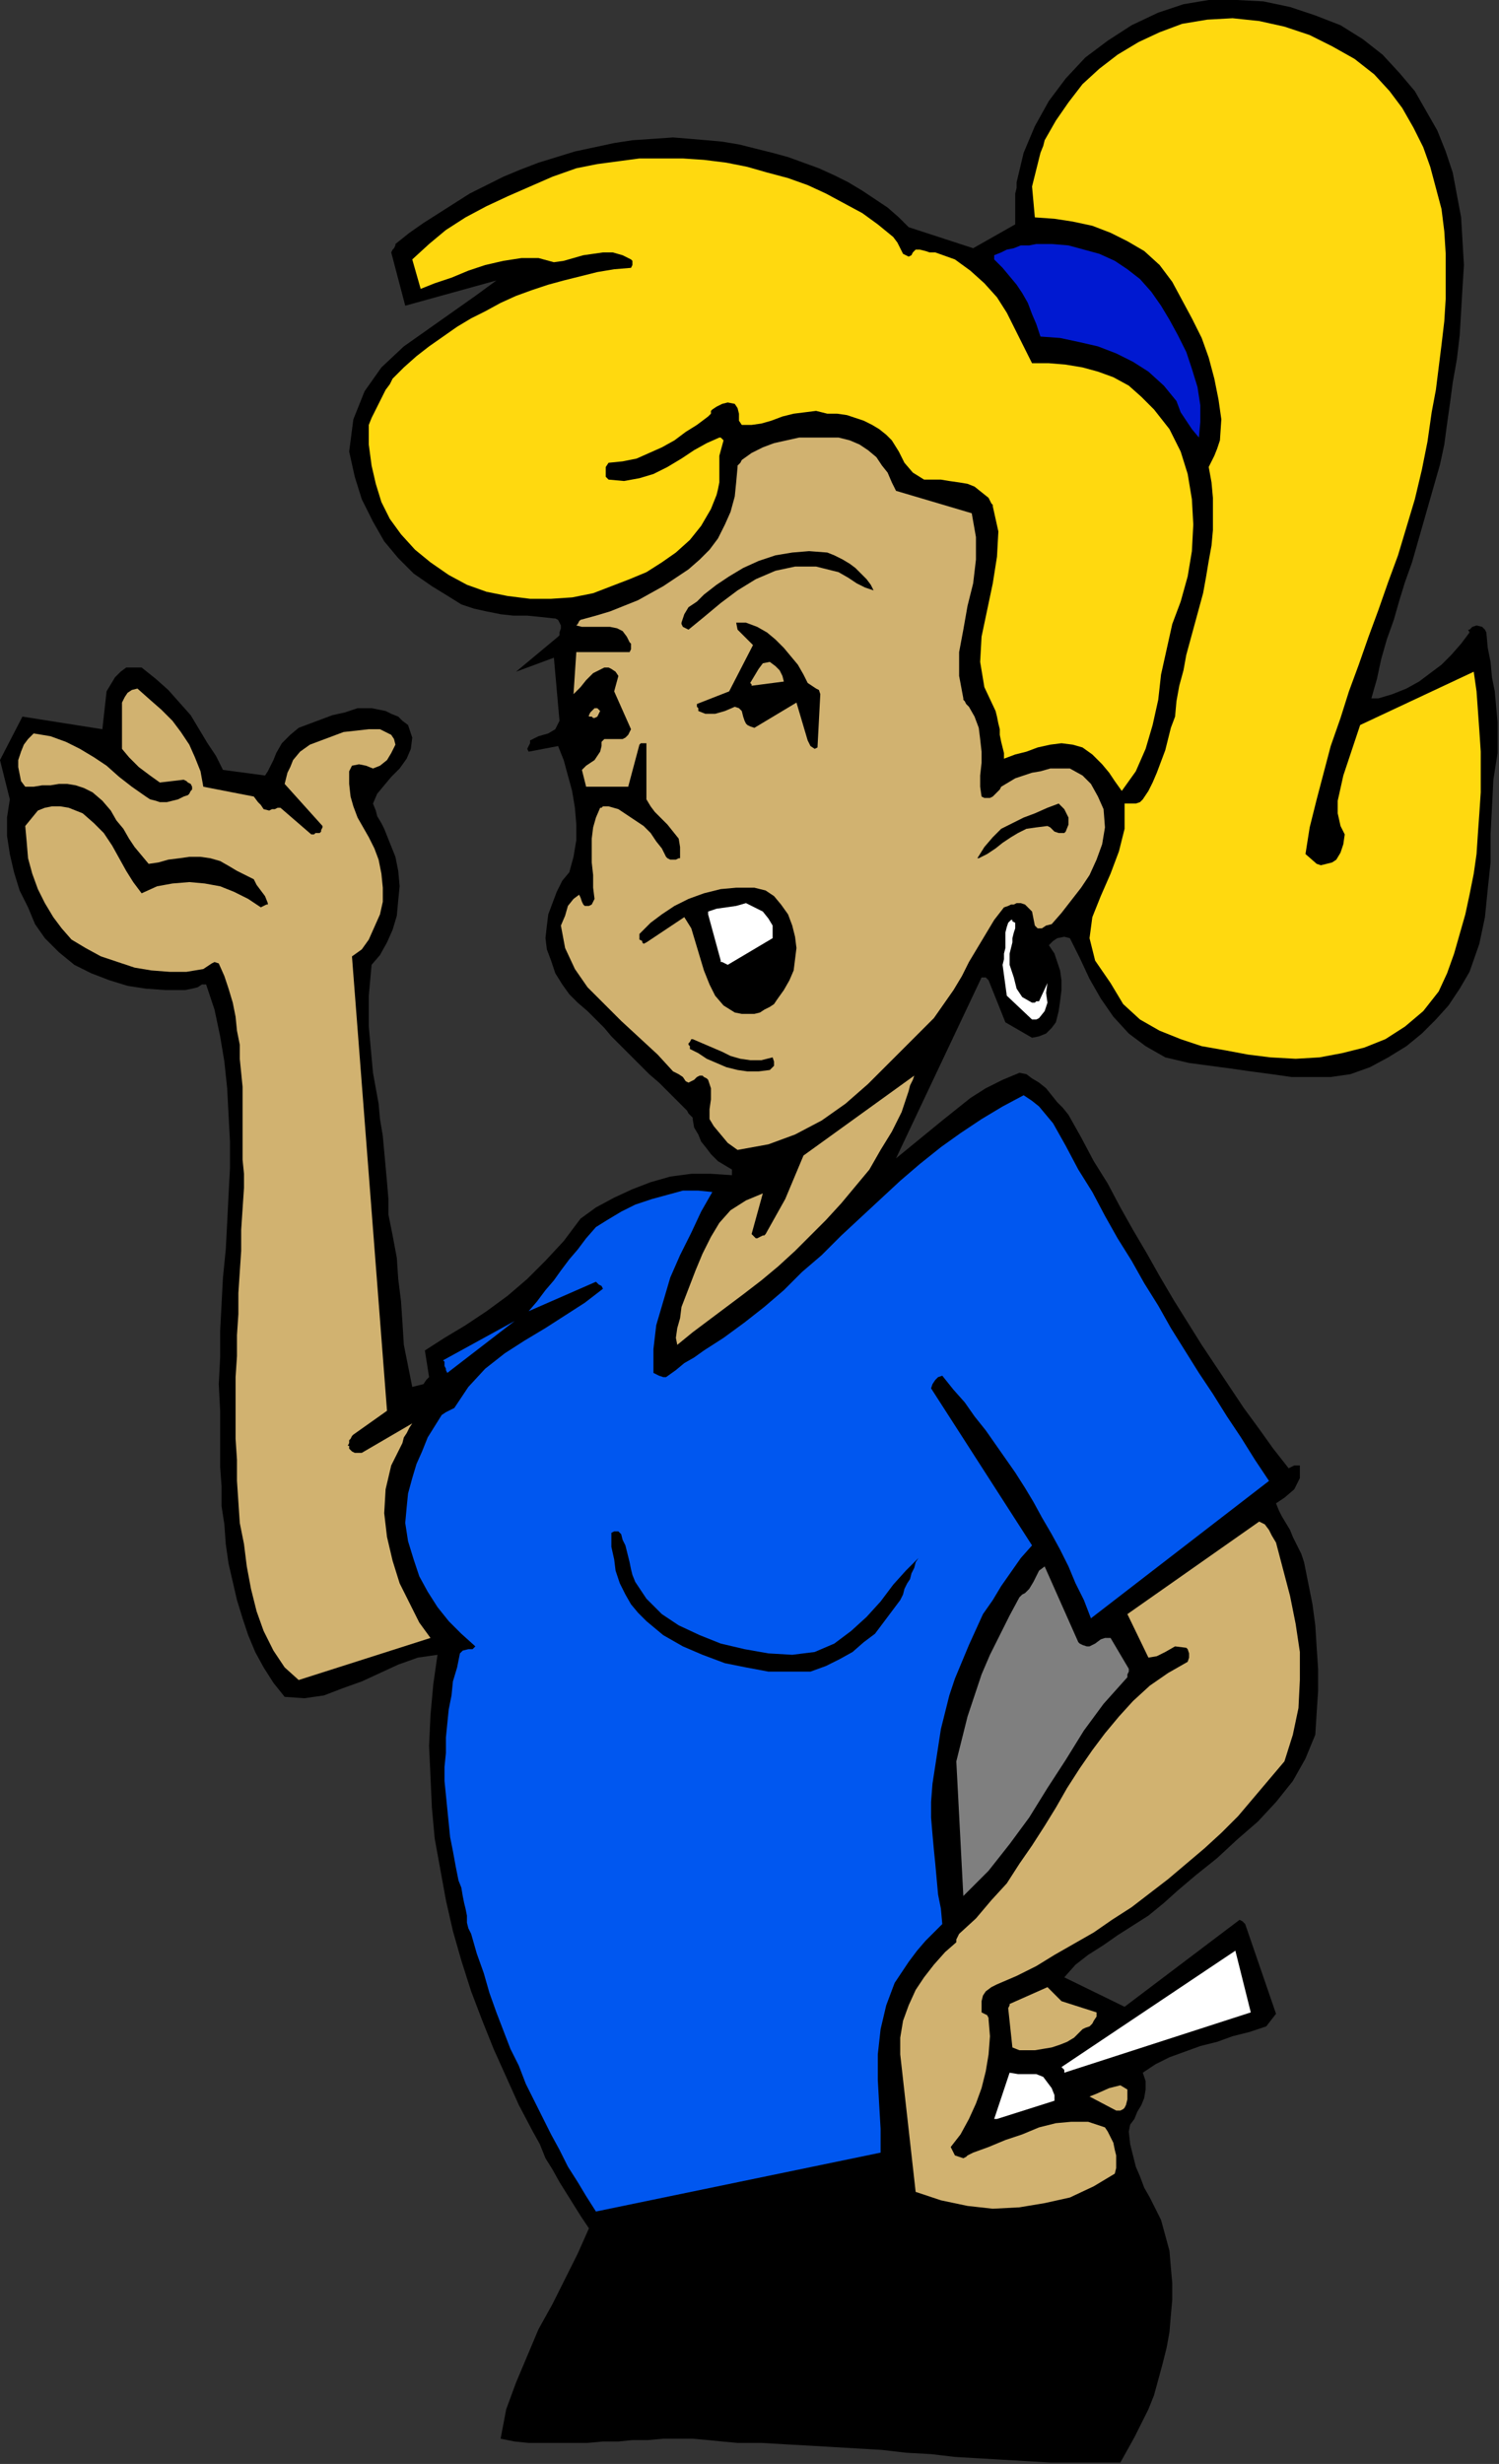
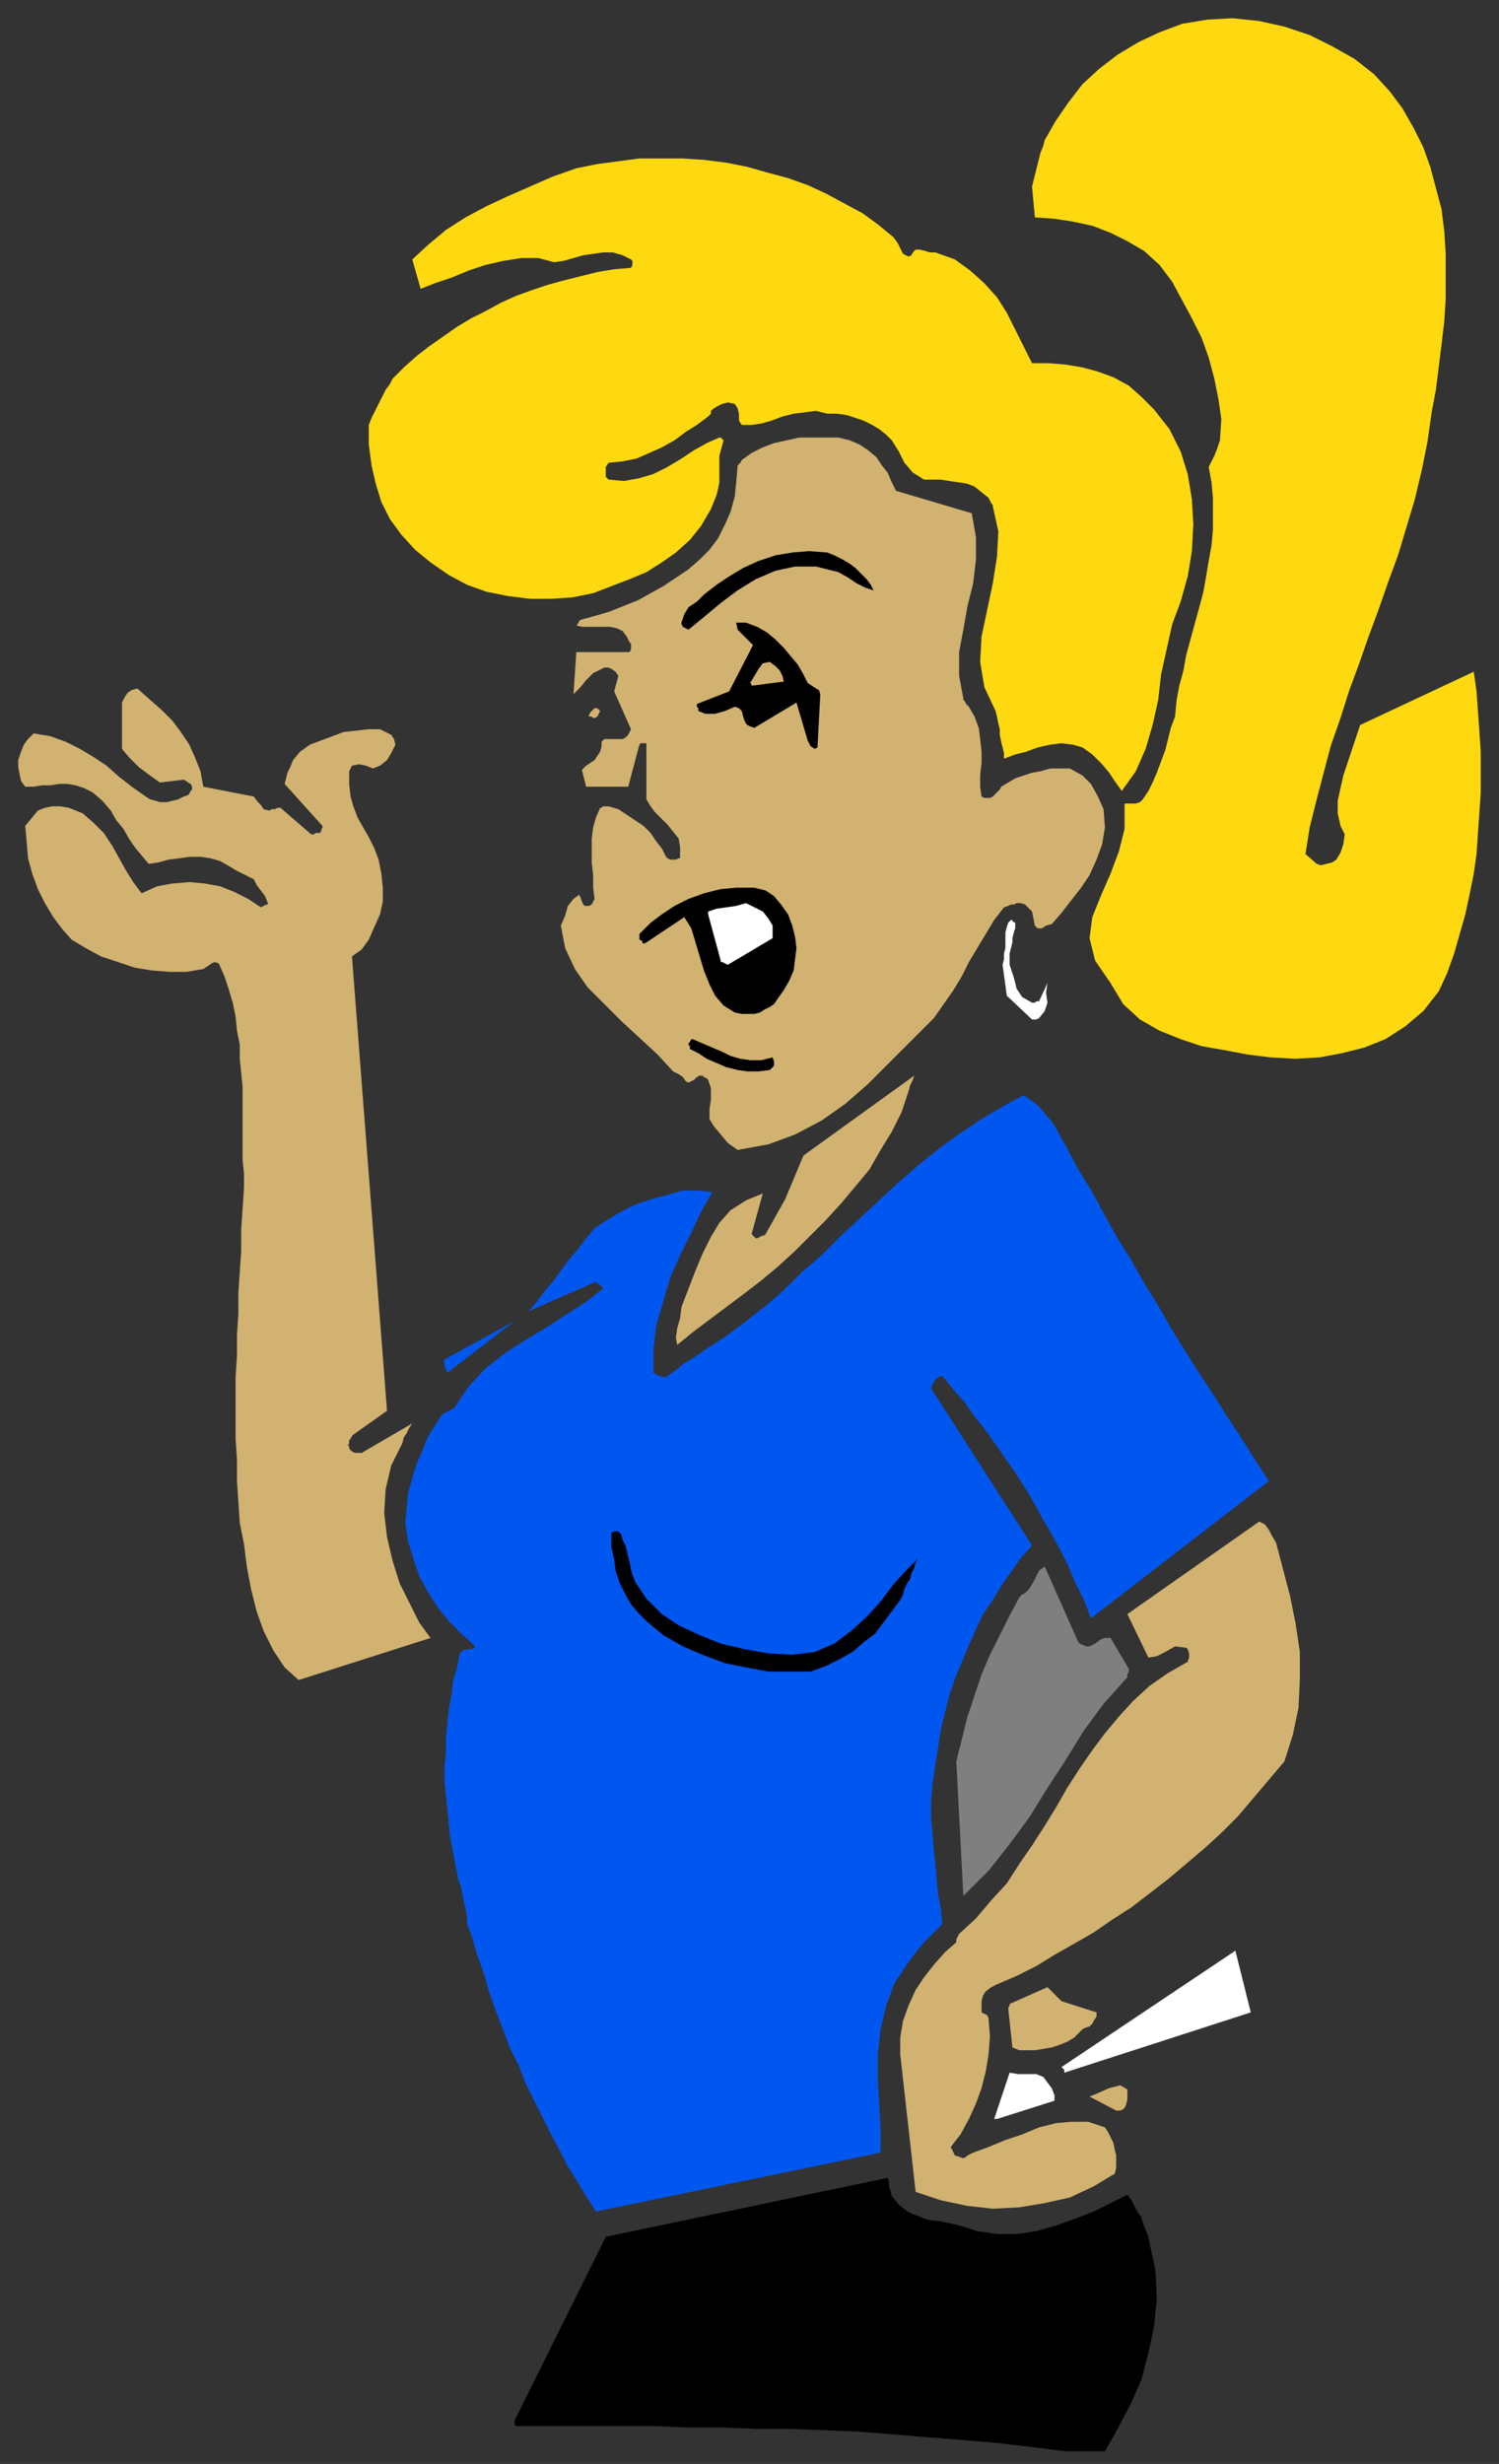
<svg xmlns="http://www.w3.org/2000/svg" xmlns:ns1="http://sodipodi.sourceforge.net/DTD/sodipodi-0.dtd" xmlns:ns2="http://www.inkscape.org/namespaces/inkscape" version="1.0" width="27.153mm" height="44.628mm" id="svg59" ns1:docname="FSA06179.WMF">
  <rect width="100%" height="100%" fill="#333333" stroke="none" />
  <ns1:namedview pagecolor="#ffffff" bordercolor="#666666" borderopacity="1" objecttolerance="10" gridtolerance="10" guidetolerance="10" ns2:pageopacity="0" ns2:pageshadow="2" ns2:window-width="640" ns2:window-height="480" id="namedview61" />
  <defs id="defs3">
    <pattern id="WMFhbasepattern" patternUnits="userSpaceOnUse" width="6" height="6" x="0" y="0" />
  </defs>
-   <path style="fill:#000000;fill-rule:evenodd;fill-opacity:1;stroke:none;" d="  M 0,52.032   L 0.672,54.72   L 0.48,55.968   L 0.48,57.216   L 0.672,58.464   L 0.96,59.712   L 1.344,60.96   L 1.92,62.112   L 2.4,63.264   L 3.072,64.224   L 4.032,65.184   L 5.088,66.048   L 6.24,66.624   L 7.488,67.104   L 8.736,67.488   L 9.984,67.68   L 11.328,67.776   L 12.672,67.776   L 13.152,67.68   L 13.536,67.584   L 13.824,67.392   L 14.112,67.392   L 14.688,69.12   L 15.072,70.944   L 15.36,72.672   L 15.552,74.496   L 15.648,76.32   L 15.744,78.144   L 15.744,79.968   L 15.648,81.792   L 15.552,83.712   L 15.456,85.536   L 15.264,87.456   L 15.168,89.28   L 15.072,91.104   L 15.072,92.928   L 14.976,94.752   L 15.072,96.576   L 15.072,97.824   L 15.072,99.072   L 15.072,100.416   L 15.168,101.76   L 15.168,103.104   L 15.36,104.352   L 15.456,105.696   L 15.648,107.04   L 15.936,108.288   L 16.224,109.536   L 16.608,110.784   L 16.992,111.936   L 17.472,113.088   L 18.048,114.144   L 18.72,115.2   L 19.488,116.16   L 20.832,116.256   L 22.176,116.064   L 23.424,115.584   L 24.768,115.104   L 26.016,114.528   L 27.264,113.952   L 28.608,113.472   L 29.952,113.28   L 29.664,115.296   L 29.472,117.408   L 29.376,119.52   L 29.472,121.632   L 29.568,123.744   L 29.76,125.856   L 30.144,127.968   L 30.528,130.08   L 31.008,132.192   L 31.584,134.208   L 32.256,136.32   L 33.024,138.336   L 33.792,140.256   L 34.656,142.176   L 35.52,144.096   L 36.48,145.92   L 36.96,146.784   L 37.344,147.744   L 37.824,148.512   L 38.304,149.376   L 38.784,150.144   L 39.264,150.912   L 39.744,151.68   L 40.32,152.544   L 39.552,154.272   L 38.688,156   L 37.824,157.728   L 36.864,159.456   L 36.096,161.28   L 35.328,163.104   L 34.656,164.928   L 34.272,166.944   L 35.232,167.136   L 36.192,167.232   L 37.248,167.232   L 38.208,167.232   L 39.264,167.232   L 40.224,167.232   L 41.28,167.136   L 42.336,167.136   L 43.296,167.04   L 44.352,167.04   L 45.408,166.944   L 46.464,166.944   L 47.424,166.944   L 48.48,167.04   L 49.44,167.136   L 50.496,167.232   L 52.128,167.232   L 53.76,167.328   L 55.488,167.424   L 57.12,167.52   L 58.752,167.616   L 60.384,167.712   L 62.016,167.904   L 63.744,168   L 65.376,168.192   L 67.008,168.288   L 68.64,168.384   L 70.272,168.48   L 71.904,168.576   L 73.44,168.576   L 75.072,168.576   L 76.704,168.576   L 77.184,167.712   L 77.664,166.848   L 78.144,165.888   L 78.624,164.928   L 79.008,163.968   L 79.296,162.912   L 79.584,161.856   L 79.872,160.704   L 80.064,159.648   L 80.16,158.496   L 80.256,157.44   L 80.256,156.288   L 80.16,155.232   L 80.064,154.08   L 79.776,153.024   L 79.488,151.968   L 79.104,151.2   L 78.72,150.432   L 78.336,149.76   L 78.048,148.992   L 77.76,148.32   L 77.568,147.552   L 77.376,146.784   L 77.28,145.92   L 77.376,145.44   L 77.664,145.056   L 77.856,144.576   L 78.144,144.096   L 78.336,143.616   L 78.432,143.04   L 78.432,142.464   L 78.24,141.888   L 79.104,141.312   L 80.064,140.832   L 81.12,140.448   L 82.176,140.064   L 83.328,139.776   L 84.384,139.392   L 85.536,139.104   L 86.688,138.72   L 87.36,137.856   L 85.248,131.712   L 85.248,131.712   L 85.152,131.616   L 85.056,131.52   L 84.864,131.424   L 76.992,137.376   L 72.864,135.36   L 73.632,134.496   L 74.496,133.824   L 75.552,133.152   L 76.512,132.48   L 77.568,131.808   L 78.624,131.136   L 79.68,130.272   L 80.64,129.408   L 81.888,128.352   L 83.328,127.2   L 84.672,125.952   L 86.112,124.704   L 87.36,123.36   L 88.512,121.92   L 89.376,120.384   L 90.048,118.752   L 90.144,117.216   L 90.24,115.776   L 90.24,114.24   L 90.144,112.8   L 90.048,111.264   L 89.856,109.824   L 89.568,108.384   L 89.28,106.944   L 89.088,106.368   L 88.8,105.792   L 88.512,105.216   L 88.32,104.736   L 88.032,104.256   L 87.744,103.776   L 87.552,103.392   L 87.36,102.912   L 87.936,102.528   L 88.608,101.952   L 88.992,101.184   L 88.992,100.32   L 88.8,100.32   L 88.608,100.32   L 88.416,100.416   L 88.224,100.512   L 87.168,99.168   L 86.208,97.824   L 85.152,96.384   L 84.192,94.944   L 83.232,93.504   L 82.272,92.064   L 81.312,90.528   L 80.352,88.992   L 79.392,87.36   L 78.528,85.824   L 77.568,84.192   L 76.704,82.656   L 75.84,81.024   L 74.88,79.488   L 74.016,77.856   L 73.152,76.32   L 72.768,75.84   L 72.384,75.456   L 72,74.976   L 71.616,74.496   L 71.136,74.112   L 70.656,73.824   L 70.272,73.536   L 69.792,73.44   L 68.64,73.92   L 67.488,74.496   L 66.432,75.168   L 65.472,75.936   L 64.512,76.704   L 63.456,77.568   L 62.4,78.432   L 61.344,79.296   L 67.2,66.912   L 67.296,66.912   L 67.488,66.912   L 67.584,67.008   L 67.68,67.104   L 68.832,69.984   L 70.656,71.04   L 71.136,70.944   L 71.616,70.752   L 72,70.368   L 72.288,69.984   L 72.48,69.216   L 72.576,68.544   L 72.672,67.776   L 72.672,67.104   L 72.576,66.432   L 72.384,65.856   L 72.192,65.28   L 71.808,64.704   L 72.096,64.416   L 72.384,64.224   L 72.864,64.128   L 73.248,64.224   L 73.92,65.568   L 74.592,67.008   L 75.36,68.352   L 76.224,69.6   L 77.28,70.752   L 78.432,71.616   L 79.776,72.384   L 81.408,72.768   L 82.848,72.96   L 84.288,73.152   L 85.632,73.344   L 87.072,73.536   L 88.416,73.728   L 89.76,73.728   L 91.104,73.728   L 92.448,73.536   L 93.792,73.056   L 95.04,72.384   L 96.288,71.616   L 97.344,70.752   L 98.304,69.792   L 99.168,68.832   L 99.936,67.68   L 100.608,66.528   L 101.28,64.608   L 101.664,62.784   L 101.856,60.864   L 102.048,59.04   L 102.048,57.12   L 102.144,55.296   L 102.24,53.376   L 102.528,51.552   L 102.528,50.496   L 102.528,49.44   L 102.432,48.384   L 102.336,47.328   L 102.144,46.368   L 102.048,45.312   L 101.856,44.352   L 101.76,43.296   L 101.664,43.104   L 101.472,42.912   L 101.088,42.816   L 100.8,42.912   L 100.704,43.008   L 100.608,43.104   L 100.512,43.104   L 100.608,43.296   L 100.032,44.064   L 99.36,44.832   L 98.688,45.504   L 97.92,46.08   L 97.152,46.656   L 96.288,47.136   L 95.328,47.52   L 94.368,47.808   L 94.176,47.808   L 93.984,47.808   L 93.888,47.808   L 93.888,47.808   L 94.272,46.464   L 94.56,45.12   L 94.944,43.776   L 95.424,42.432   L 95.808,41.088   L 96.192,39.84   L 96.672,38.496   L 97.056,37.152   L 97.44,35.808   L 97.824,34.464   L 98.208,33.12   L 98.592,31.776   L 98.88,30.432   L 99.072,28.992   L 99.264,27.648   L 99.456,26.208   L 99.744,24.576   L 99.936,22.944   L 100.032,21.312   L 100.128,19.68   L 100.224,18.144   L 100.128,16.512   L 100.032,14.88   L 99.744,13.344   L 99.456,11.808   L 98.976,10.368   L 98.4,8.928   L 97.632,7.584   L 96.864,6.24   L 95.808,4.992   L 94.656,3.744   L 93.312,2.688   L 91.776,1.728   L 90.048,1.056   L 88.32,0.48   L 86.496,0.096   L 84.672,0   L 82.752,0   L 81.024,0.288   L 79.296,0.864   L 77.472,1.728   L 75.84,2.784   L 74.304,3.936   L 72.96,5.376   L 71.808,6.912   L 70.848,8.64   L 70.08,10.464   L 69.6,12.48   L 69.6,12.864   L 69.504,13.248   L 69.504,13.632   L 69.504,14.016   L 69.504,14.304   L 69.504,14.688   L 69.504,15.072   L 69.504,15.36   L 66.624,16.992   L 62.208,15.552   L 61.536,14.88   L 60.768,14.208   L 59.904,13.632   L 59.04,13.056   L 58.08,12.48   L 57.12,12   L 56.064,11.52   L 55.008,11.136   L 53.952,10.752   L 52.896,10.464   L 51.744,10.176   L 50.592,9.888   L 49.44,9.696   L 48.384,9.6   L 47.232,9.504   L 46.08,9.408   L 44.736,9.504   L 43.296,9.6   L 42.048,9.792   L 40.704,10.08   L 39.36,10.368   L 38.112,10.752   L 36.864,11.136   L 35.616,11.616   L 34.464,12.096   L 33.312,12.672   L 32.16,13.248   L 31.104,13.92   L 30.048,14.592   L 28.992,15.264   L 28.032,15.936   L 27.072,16.704   L 27.072,16.8   L 26.976,16.992   L 26.88,17.088   L 26.784,17.28   L 27.744,20.928   L 33.984,19.2   L 32.544,20.256   L 30.912,21.408   L 29.28,22.56   L 27.648,23.712   L 26.112,25.152   L 24.96,26.784   L 24.192,28.704   L 23.904,30.912   L 24.288,32.64   L 24.768,34.176   L 25.536,35.712   L 26.304,37.056   L 27.264,38.208   L 28.32,39.264   L 29.568,40.128   L 30.816,40.896   L 31.584,41.376   L 32.448,41.664   L 33.312,41.856   L 34.272,42.048   L 35.136,42.144   L 36.096,42.144   L 37.056,42.24   L 37.92,42.336   L 38.016,42.336   L 38.208,42.432   L 38.304,42.624   L 38.4,42.816   L 38.4,43.008   L 38.304,43.296   L 38.304,43.488   L 38.208,43.584   L 35.328,45.984   L 37.92,45.024   L 38.304,49.344   L 38.016,49.92   L 37.536,50.208   L 36.864,50.4   L 36.288,50.688   L 36.288,50.88   L 36.192,51.072   L 36.096,51.264   L 36.192,51.456   L 38.208,51.072   L 38.592,52.032   L 38.88,53.088   L 39.168,54.144   L 39.36,55.296   L 39.456,56.448   L 39.456,57.504   L 39.264,58.656   L 38.976,59.712   L 38.496,60.288   L 38.112,61.056   L 37.824,61.824   L 37.536,62.592   L 37.44,63.36   L 37.344,64.224   L 37.44,64.992   L 37.728,65.76   L 38.016,66.624   L 38.496,67.392   L 38.976,68.064   L 39.552,68.64   L 40.224,69.216   L 40.8,69.792   L 41.376,70.368   L 41.856,70.944   L 42.528,71.616   L 43.2,72.288   L 43.776,72.864   L 44.448,73.536   L 45.12,74.112   L 45.792,74.784   L 46.368,75.36   L 47.04,76.032   L 47.136,76.224   L 47.328,76.416   L 47.424,76.512   L 47.424,76.608   L 47.52,77.184   L 47.808,77.664   L 48,78.144   L 48.384,78.624   L 48.672,79.008   L 49.152,79.488   L 49.632,79.776   L 50.112,80.064   L 50.112,80.064   L 50.112,80.256   L 50.112,80.352   L 50.112,80.448   L 48.672,80.352   L 47.328,80.352   L 45.888,80.544   L 44.544,80.928   L 43.296,81.408   L 42.048,81.984   L 40.8,82.656   L 39.744,83.424   L 38.592,84.96   L 37.344,86.304   L 36.096,87.552   L 34.752,88.704   L 33.312,89.76   L 31.872,90.72   L 30.432,91.584   L 29.088,92.448   L 29.376,94.272   L 29.184,94.464   L 28.992,94.752   L 28.608,94.848   L 28.224,94.944   L 27.936,93.504   L 27.648,92.064   L 27.552,90.528   L 27.456,89.088   L 27.264,87.552   L 27.168,86.112   L 26.88,84.576   L 26.592,83.136   L 26.592,82.08   L 26.496,80.928   L 26.4,79.872   L 26.304,78.816   L 26.208,77.76   L 26.016,76.608   L 25.92,75.552   L 25.728,74.496   L 25.536,73.44   L 25.44,72.384   L 25.344,71.328   L 25.248,70.272   L 25.248,69.216   L 25.248,68.16   L 25.344,67.104   L 25.44,66.048   L 26.016,65.376   L 26.496,64.512   L 26.88,63.648   L 27.168,62.688   L 27.264,61.632   L 27.36,60.672   L 27.264,59.616   L 27.072,58.656   L 26.88,58.176   L 26.688,57.696   L 26.496,57.216   L 26.304,56.736   L 26.112,56.352   L 25.824,55.872   L 25.728,55.488   L 25.536,55.008   L 25.824,54.336   L 26.304,53.76   L 26.784,53.184   L 27.36,52.608   L 27.84,51.936   L 28.128,51.264   L 28.224,50.496   L 27.936,49.632   L 27.552,49.344   L 27.264,49.056   L 26.784,48.864   L 26.4,48.672   L 25.92,48.576   L 25.44,48.48   L 24.96,48.48   L 24.48,48.48   L 23.616,48.768   L 22.752,48.96   L 21.984,49.248   L 21.216,49.536   L 20.448,49.824   L 19.872,50.304   L 19.296,50.88   L 18.912,51.552   L 18.72,52.032   L 18.528,52.416   L 18.336,52.8   L 18.144,53.088   L 15.264,52.704   L 14.784,51.744   L 14.208,50.88   L 13.632,49.92   L 13.056,48.96   L 12.288,48.096   L 11.52,47.232   L 10.656,46.464   L 9.696,45.696   L 8.64,45.696   L 8.256,45.984   L 7.872,46.368   L 7.584,46.848   L 7.296,47.328   L 7.008,49.92   L 1.536,49.056   L 0,52.032  z " id="path5" />
  <path style="fill:#d1b270;fill-rule:evenodd;fill-opacity:1;stroke:none;" d="  M 1.248,52.032   L 1.248,52.512   L 1.344,52.992   L 1.44,53.472   L 1.728,53.856   L 2.304,53.856   L 2.88,53.76   L 3.456,53.76   L 4.032,53.664   L 4.608,53.664   L 5.184,53.76   L 5.76,53.952   L 6.336,54.24   L 7.008,54.816   L 7.584,55.488   L 7.968,56.16   L 8.448,56.736   L 8.832,57.408   L 9.216,57.984   L 9.696,58.56   L 10.176,59.136   L 10.848,59.04   L 11.52,58.848   L 12.288,58.752   L 12.96,58.656   L 13.728,58.656   L 14.4,58.752   L 15.072,58.944   L 15.744,59.328   L 16.224,59.616   L 16.608,59.808   L 16.992,60   L 17.376,60.192   L 17.568,60.576   L 17.856,60.96   L 18.144,61.344   L 18.336,61.824   L 18.336,61.92   L 18.24,61.92   L 18.048,62.016   L 17.856,62.112   L 16.992,61.536   L 16.032,61.056   L 15.072,60.672   L 14.016,60.48   L 12.96,60.384   L 11.808,60.48   L 10.752,60.672   L 9.696,61.152   L 9.12,60.384   L 8.64,59.616   L 8.16,58.752   L 7.68,57.888   L 7.104,57.024   L 6.432,56.352   L 5.664,55.68   L 4.704,55.296   L 4.128,55.2   L 3.552,55.2   L 3.072,55.296   L 2.592,55.488   L 1.728,56.544   L 1.824,57.6   L 1.92,58.752   L 2.208,59.808   L 2.592,60.864   L 3.072,61.824   L 3.648,62.784   L 4.224,63.552   L 4.896,64.32   L 5.856,64.896   L 6.912,65.472   L 8.064,65.856   L 9.216,66.24   L 10.368,66.432   L 11.616,66.528   L 12.768,66.528   L 13.92,66.336   L 14.208,66.144   L 14.496,65.952   L 14.688,65.856   L 14.976,65.952   L 15.36,66.816   L 15.648,67.68   L 15.936,68.64   L 16.128,69.6   L 16.224,70.56   L 16.416,71.52   L 16.416,72.48   L 16.512,73.44   L 16.608,74.4   L 16.608,75.456   L 16.608,76.416   L 16.608,77.376   L 16.608,78.432   L 16.608,79.392   L 16.704,80.352   L 16.704,81.312   L 16.608,82.752   L 16.512,84.192   L 16.512,85.632   L 16.416,87.072   L 16.32,88.512   L 16.32,89.952   L 16.224,91.392   L 16.224,92.832   L 16.128,94.272   L 16.128,95.712   L 16.128,97.056   L 16.128,98.496   L 16.224,99.936   L 16.224,101.376   L 16.32,102.816   L 16.416,104.256   L 16.704,105.696   L 16.896,107.232   L 17.184,108.768   L 17.568,110.304   L 18.048,111.648   L 18.72,112.992   L 19.488,114.144   L 20.448,115.008   L 29.472,112.128   L 28.704,111.072   L 28.032,109.728   L 27.36,108.384   L 26.88,106.848   L 26.496,105.216   L 26.304,103.584   L 26.4,101.952   L 26.784,100.32   L 26.976,99.936   L 27.168,99.552   L 27.36,99.168   L 27.552,98.784   L 27.648,98.4   L 27.84,98.112   L 28.032,97.728   L 28.224,97.44   L 24.768,99.456   L 24.576,99.456   L 24.288,99.456   L 24.096,99.36   L 23.904,99.168   L 23.904,98.976   L 23.808,98.976   L 23.808,98.976   L 23.904,98.784   L 23.904,98.592   L 24,98.496   L 24.096,98.304   L 24.192,98.208   L 26.496,96.576   L 24.096,65.472   L 24.768,64.992   L 25.248,64.32   L 25.632,63.456   L 26.016,62.592   L 26.208,61.728   L 26.208,60.768   L 26.112,59.808   L 25.92,58.848   L 25.632,58.08   L 25.248,57.312   L 24.864,56.64   L 24.48,55.968   L 24.192,55.2   L 24,54.528   L 23.904,53.664   L 23.904,52.8   L 24.096,52.416   L 24.576,52.32   L 25.056,52.416   L 25.536,52.608   L 26.016,52.416   L 26.496,52.032   L 26.784,51.552   L 27.072,50.976   L 26.976,50.592   L 26.784,50.304   L 26.4,50.112   L 26.016,49.92   L 25.248,49.92   L 24.384,50.016   L 23.52,50.112   L 22.752,50.4   L 21.984,50.688   L 21.216,50.976   L 20.544,51.456   L 20.064,52.032   L 19.872,52.512   L 19.68,52.896   L 19.584,53.28   L 19.488,53.664   L 22.08,56.544   L 22.08,56.64   L 21.984,56.832   L 21.984,56.928   L 21.888,57.024   L 21.792,57.024   L 21.6,57.024   L 21.504,57.12   L 21.312,57.12   L 19.2,55.296   L 19.008,55.296   L 18.816,55.392   L 18.624,55.392   L 18.432,55.488   L 18.048,55.392   L 17.856,55.104   L 17.664,54.912   L 17.376,54.528   L 13.92,53.856   L 13.728,52.8   L 13.344,51.84   L 12.96,50.976   L 12.384,50.112   L 11.808,49.344   L 11.04,48.576   L 10.272,47.904   L 9.408,47.136   L 9.024,47.232   L 8.736,47.424   L 8.544,47.712   L 8.352,48.096   L 8.352,51.264   L 8.832,51.84   L 9.504,52.512   L 10.272,53.088   L 10.944,53.568   L 12.576,53.376   L 12.768,53.472   L 12.864,53.568   L 13.056,53.664   L 13.152,53.856   L 13.152,54.048   L 13.056,54.144   L 12.96,54.336   L 12.864,54.432   L 12.576,54.528   L 12.192,54.72   L 11.808,54.816   L 11.424,54.912   L 10.944,54.912   L 10.656,54.816   L 10.272,54.72   L 9.984,54.528   L 9.024,53.856   L 8.16,53.184   L 7.296,52.416   L 6.432,51.84   L 5.472,51.264   L 4.512,50.784   L 3.456,50.4   L 2.304,50.208   L 1.92,50.592   L 1.632,50.976   L 1.44,51.456   L 1.248,52.032  z " id="path7" />
  <path style="fill:#ffd90f;fill-rule:evenodd;fill-opacity:1;stroke:none;" d="  M 25.248,29.088   L 25.248,30.432   L 25.44,31.872   L 25.728,33.12   L 26.112,34.368   L 26.688,35.52   L 27.456,36.576   L 28.416,37.632   L 29.472,38.496   L 30.72,39.36   L 31.968,40.032   L 33.312,40.512   L 34.752,40.8   L 36.288,40.992   L 37.728,40.992   L 39.168,40.896   L 40.608,40.608   L 41.856,40.128   L 43.104,39.648   L 44.256,39.168   L 45.312,38.496   L 46.272,37.824   L 47.232,36.96   L 48,36   L 48.672,34.848   L 48.864,34.368   L 49.056,33.888   L 49.152,33.504   L 49.248,33.024   L 49.248,32.544   L 49.248,32.16   L 49.248,31.68   L 49.248,31.2   L 49.536,30.144   L 49.44,30.048   L 49.44,30.048   L 49.344,29.952   L 49.248,29.952   L 48.384,30.336   L 47.52,30.816   L 46.656,31.392   L 45.696,31.968   L 44.736,32.448   L 43.776,32.736   L 42.72,32.928   L 41.664,32.832   L 41.472,32.64   L 41.472,32.256   L 41.472,31.968   L 41.664,31.68   L 42.624,31.584   L 43.584,31.392   L 44.448,31.008   L 45.312,30.624   L 46.176,30.144   L 46.944,29.568   L 47.712,29.088   L 48.48,28.512   L 48.576,28.416   L 48.672,28.32   L 48.672,28.128   L 48.768,28.032   L 49.056,27.84   L 49.44,27.648   L 49.824,27.552   L 50.304,27.648   L 50.496,27.936   L 50.592,28.32   L 50.592,28.8   L 50.784,29.088   L 51.456,29.088   L 52.128,28.992   L 52.8,28.8   L 53.568,28.512   L 54.336,28.32   L 55.104,28.224   L 55.872,28.128   L 56.64,28.32   L 57.312,28.32   L 57.984,28.416   L 58.56,28.608   L 59.136,28.8   L 59.712,29.088   L 60.192,29.376   L 60.672,29.76   L 61.056,30.144   L 61.536,30.912   L 61.92,31.68   L 62.496,32.352   L 63.264,32.832   L 63.84,32.832   L 64.416,32.832   L 64.992,32.928   L 65.664,33.024   L 66.24,33.12   L 66.72,33.312   L 67.2,33.696   L 67.68,34.08   L 67.776,34.272   L 67.872,34.464   L 67.968,34.56   L 67.968,34.656   L 68.352,36.384   L 68.256,38.112   L 67.968,39.936   L 67.584,41.76   L 67.2,43.584   L 67.104,45.312   L 67.392,47.04   L 68.16,48.672   L 68.256,49.056   L 68.352,49.536   L 68.448,49.92   L 68.448,50.304   L 68.544,50.784   L 68.64,51.168   L 68.736,51.552   L 68.736,51.936   L 69.504,51.648   L 70.272,51.456   L 71.04,51.168   L 71.904,50.976   L 72.672,50.88   L 73.44,50.976   L 74.112,51.168   L 74.784,51.648   L 75.456,52.32   L 75.936,52.896   L 76.32,53.472   L 76.8,54.144   L 77.76,52.8   L 78.432,51.264   L 78.912,49.632   L 79.296,47.904   L 79.488,46.176   L 79.872,44.448   L 80.256,42.72   L 80.832,41.184   L 81.312,39.456   L 81.6,37.728   L 81.696,35.904   L 81.6,34.176   L 81.312,32.448   L 80.832,30.912   L 80.064,29.376   L 79.008,28.032   L 78.144,27.168   L 77.28,26.4   L 76.224,25.824   L 75.168,25.44   L 74.112,25.152   L 72.96,24.96   L 71.808,24.864   L 70.656,24.864   L 70.08,23.712   L 69.504,22.56   L 68.928,21.408   L 68.256,20.352   L 67.392,19.392   L 66.432,18.528   L 65.376,17.76   L 64.032,17.28   L 63.648,17.28   L 63.36,17.184   L 62.976,17.088   L 62.688,17.088   L 62.592,17.184   L 62.496,17.28   L 62.4,17.472   L 62.208,17.568   L 61.824,17.376   L 61.632,16.992   L 61.44,16.608   L 61.152,16.224   L 60.096,15.36   L 59.04,14.592   L 57.792,13.92   L 56.544,13.248   L 55.296,12.672   L 53.952,12.192   L 52.512,11.808   L 51.168,11.424   L 49.728,11.136   L 48.192,10.944   L 46.752,10.848   L 45.216,10.848   L 43.776,10.848   L 42.336,11.04   L 40.896,11.232   L 39.456,11.52   L 37.824,12.096   L 36.288,12.768   L 34.752,13.44   L 33.312,14.112   L 31.872,14.88   L 30.528,15.744   L 29.376,16.704   L 28.224,17.76   L 28.8,19.776   L 29.76,19.392   L 30.912,19.008   L 32.064,18.528   L 33.216,18.144   L 34.464,17.856   L 35.712,17.664   L 36.864,17.664   L 37.92,17.952   L 38.592,17.856   L 39.264,17.664   L 39.936,17.472   L 40.608,17.376   L 41.28,17.28   L 41.952,17.28   L 42.624,17.472   L 43.2,17.76   L 43.296,17.856   L 43.296,18.048   L 43.296,18.144   L 43.2,18.336   L 42.048,18.432   L 40.896,18.624   L 39.744,18.912   L 38.592,19.2   L 37.536,19.488   L 36.384,19.872   L 35.328,20.256   L 34.272,20.736   L 33.216,21.312   L 32.256,21.792   L 31.296,22.368   L 30.336,23.04   L 29.376,23.712   L 28.512,24.384   L 27.648,25.152   L 26.88,25.92   L 26.688,26.304   L 26.4,26.688   L 26.208,27.072   L 26.016,27.456   L 25.824,27.84   L 25.632,28.224   L 25.44,28.608   L 25.248,29.088  z " id="path9" />
  <path style="fill:#0057f0;fill-rule:evenodd;fill-opacity:1;stroke:none;" d="  M 27.744,104.256   L 27.936,105.504   L 28.32,106.752   L 28.704,107.904   L 29.28,108.96   L 29.952,110.016   L 30.72,110.976   L 31.584,111.84   L 32.544,112.704   L 32.352,112.896   L 32.064,112.896   L 31.68,112.992   L 31.488,113.184   L 31.296,114.144   L 31.008,115.104   L 30.912,116.064   L 30.72,117.024   L 30.624,117.984   L 30.528,118.944   L 30.528,120   L 30.432,120.96   L 30.432,121.92   L 30.528,122.88   L 30.624,123.84   L 30.72,124.8   L 30.816,125.76   L 31.008,126.72   L 31.2,127.776   L 31.392,128.736   L 31.584,129.216   L 31.68,129.792   L 31.776,130.272   L 31.872,130.656   L 31.968,131.136   L 31.968,131.616   L 32.064,132   L 32.256,132.384   L 32.64,133.728   L 33.12,135.072   L 33.504,136.416   L 33.984,137.76   L 34.464,139.008   L 34.944,140.256   L 35.52,141.408   L 36,142.656   L 36.576,143.808   L 37.152,144.96   L 37.728,146.112   L 38.304,147.168   L 38.88,148.32   L 39.552,149.376   L 40.128,150.336   L 40.8,151.392   L 60.288,147.36   L 60.288,145.728   L 60.192,144.096   L 60.096,142.368   L 60.096,140.64   L 60.288,138.912   L 60.672,137.28   L 61.248,135.744   L 62.208,134.304   L 62.784,133.536   L 63.36,132.864   L 63.936,132.288   L 64.512,131.712   L 64.416,130.656   L 64.224,129.696   L 64.128,128.64   L 64.032,127.584   L 63.936,126.624   L 63.84,125.568   L 63.744,124.416   L 63.744,123.36   L 63.84,122.112   L 64.032,120.864   L 64.224,119.616   L 64.416,118.368   L 64.704,117.216   L 64.992,116.064   L 65.376,114.912   L 65.856,113.76   L 66.336,112.608   L 66.816,111.552   L 67.296,110.496   L 67.968,109.536   L 68.544,108.576   L 69.216,107.616   L 69.888,106.656   L 70.656,105.792   L 63.744,95.04   L 63.84,94.752   L 64.032,94.464   L 64.224,94.272   L 64.512,94.176   L 65.28,95.136   L 66.048,96   L 66.72,96.96   L 67.488,97.92   L 68.16,98.88   L 68.832,99.84   L 69.504,100.8   L 70.176,101.856   L 70.752,102.816   L 71.328,103.872   L 72,105.024   L 72.576,106.08   L 73.152,107.232   L 73.632,108.384   L 74.208,109.536   L 74.688,110.784   L 86.88,101.376   L 85.92,99.936   L 84.96,98.4   L 84,96.96   L 83.04,95.424   L 82.08,93.984   L 81.12,92.448   L 80.16,90.912   L 79.296,89.376   L 78.336,87.84   L 77.472,86.304   L 76.512,84.768   L 75.648,83.232   L 74.784,81.6   L 73.824,80.064   L 72.96,78.432   L 72.096,76.896   L 71.616,76.32   L 71.136,75.744   L 70.656,75.36   L 70.08,74.976   L 68.64,75.744   L 67.2,76.608   L 65.76,77.568   L 64.416,78.528   L 62.976,79.68   L 61.632,80.832   L 60.288,82.08   L 58.944,83.328   L 57.6,84.576   L 56.256,85.92   L 54.912,87.072   L 53.664,88.32   L 52.32,89.472   L 50.976,90.528   L 49.536,91.584   L 48.192,92.448   L 47.52,92.928   L 46.848,93.312   L 46.272,93.792   L 45.6,94.272   L 45.408,94.272   L 45.12,94.176   L 44.928,94.08   L 44.736,93.984   L 44.736,92.352   L 44.928,90.72   L 45.408,89.088   L 45.888,87.456   L 46.56,85.92   L 47.328,84.384   L 48,82.944   L 48.768,81.6   L 47.808,81.504   L 46.752,81.504   L 45.696,81.792   L 44.64,82.08   L 43.488,82.464   L 42.528,82.944   L 41.568,83.52   L 40.8,84   L 40.128,84.768   L 39.552,85.536   L 38.976,86.208   L 38.4,86.976   L 37.92,87.648   L 37.344,88.32   L 36.768,89.088   L 36.192,89.76   L 40.8,87.744   L 40.896,87.84   L 40.992,87.936   L 41.184,88.032   L 41.28,88.224   L 40.032,89.184   L 38.688,90.048   L 37.344,90.912   L 35.904,91.776   L 34.56,92.64   L 33.216,93.696   L 32.064,94.944   L 31.104,96.384   L 30.912,96.48   L 30.72,96.576   L 30.528,96.672   L 30.24,96.864   L 29.76,97.632   L 29.28,98.4   L 28.896,99.36   L 28.512,100.224   L 28.224,101.184   L 27.936,102.24   L 27.84,103.2   L 27.744,104.256  z " id="path11" />
  <path style="fill:#0057f0;fill-rule:evenodd;fill-opacity:1;stroke:none;" d="  M 30.432,93.408   L 30.432,93.504   L 30.528,93.696   L 30.528,93.792   L 30.624,93.984   L 35.232,90.432   L 30.336,93.12   L 30.336,93.12   L 30.432,93.216   L 30.432,93.408   L 30.432,93.408  z " id="path13" />
  <path style="fill:#000000;fill-rule:evenodd;fill-opacity:1;stroke:none;" d="  M 35.232,165.696   L 35.232,165.792   L 35.232,165.888   L 35.232,165.984   L 35.328,166.08   L 37.632,166.08   L 40.032,166.08   L 42.336,166.08   L 44.736,166.08   L 47.04,166.176   L 49.44,166.176   L 51.744,166.272   L 54.144,166.272   L 56.544,166.368   L 58.848,166.464   L 61.248,166.656   L 63.552,166.848   L 65.952,167.04   L 68.256,167.232   L 70.656,167.52   L 72.96,167.808   L 73.632,167.808   L 74.304,167.808   L 74.976,167.808   L 75.648,167.808   L 76.512,166.272   L 77.376,164.64   L 78.144,162.912   L 78.624,161.088   L 79.008,159.264   L 79.2,157.344   L 79.104,155.424   L 78.72,153.6   L 78.624,153.12   L 78.432,152.64   L 78.24,152.16   L 78.144,151.776   L 77.856,151.392   L 77.664,151.008   L 77.472,150.624   L 77.184,150.24   L 76.032,150.816   L 74.88,151.392   L 73.632,151.872   L 72.288,152.352   L 70.944,152.736   L 69.6,152.928   L 68.256,152.928   L 66.912,152.736   L 66.048,152.448   L 65.28,152.256   L 64.416,152.064   L 63.552,151.968   L 62.784,151.68   L 62.112,151.392   L 61.536,150.912   L 61.056,150.336   L 60.96,149.952   L 60.864,149.664   L 60.864,149.376   L 60.768,149.088   L 41.472,153.12   L 35.232,165.696  z " id="path15" />
  <path style="fill:#d1b270;fill-rule:evenodd;fill-opacity:1;stroke:none;" d="  M 38.4,63.36   L 38.688,64.896   L 39.36,66.336   L 40.224,67.584   L 41.376,68.736   L 42.528,69.888   L 43.776,71.04   L 45.024,72.192   L 46.08,73.344   L 46.464,73.536   L 46.752,73.728   L 46.944,74.016   L 47.136,74.112   L 47.328,74.016   L 47.52,73.92   L 47.712,73.728   L 47.904,73.632   L 48.096,73.632   L 48.192,73.728   L 48.384,73.824   L 48.48,73.92   L 48.672,74.496   L 48.672,75.264   L 48.576,75.936   L 48.576,76.608   L 48.864,77.088   L 49.344,77.664   L 49.824,78.24   L 50.496,78.72   L 52.608,78.336   L 54.432,77.664   L 56.256,76.704   L 57.888,75.552   L 59.424,74.208   L 60.96,72.672   L 62.4,71.232   L 63.936,69.696   L 64.608,68.736   L 65.28,67.776   L 65.856,66.816   L 66.336,65.856   L 66.912,64.896   L 67.488,63.936   L 68.064,62.976   L 68.736,62.112   L 69.024,62.016   L 69.216,61.92   L 69.408,61.92   L 69.6,61.824   L 69.888,61.824   L 70.176,61.92   L 70.368,62.112   L 70.656,62.4   L 70.848,63.36   L 71.04,63.552   L 71.328,63.552   L 71.616,63.36   L 72,63.264   L 72.672,62.496   L 73.344,61.632   L 74.016,60.768   L 74.592,59.904   L 75.072,58.848   L 75.456,57.792   L 75.648,56.64   L 75.552,55.392   L 75.168,54.528   L 74.688,53.664   L 74.112,53.088   L 73.248,52.608   L 72.576,52.608   L 71.904,52.608   L 71.232,52.8   L 70.656,52.896   L 70.08,53.088   L 69.504,53.28   L 69.024,53.568   L 68.544,53.856   L 68.448,54.048   L 68.256,54.24   L 68.16,54.336   L 67.968,54.528   L 67.776,54.624   L 67.584,54.624   L 67.392,54.624   L 67.2,54.528   L 67.104,53.856   L 67.104,53.088   L 67.2,52.224   L 67.2,51.456   L 67.104,50.592   L 67.008,49.824   L 66.72,49.056   L 66.336,48.384   L 66.144,48.192   L 66.048,48   L 65.952,47.904   L 65.952,47.808   L 65.664,46.272   L 65.664,44.64   L 65.952,43.104   L 66.24,41.472   L 66.624,39.936   L 66.816,38.304   L 66.816,36.768   L 66.528,35.136   L 61.344,33.6   L 61.056,33.024   L 60.768,32.352   L 60.384,31.872   L 60,31.296   L 59.424,30.816   L 58.848,30.432   L 58.176,30.144   L 57.408,29.952   L 56.544,29.952   L 55.584,29.952   L 54.72,29.952   L 53.856,30.144   L 52.992,30.336   L 52.224,30.624   L 51.456,31.008   L 50.784,31.488   L 50.688,31.68   L 50.592,31.776   L 50.496,31.872   L 50.496,31.968   L 50.4,33.024   L 50.304,33.984   L 50.016,35.04   L 49.632,35.904   L 49.152,36.864   L 48.576,37.632   L 47.904,38.304   L 47.136,38.976   L 46.272,39.552   L 45.408,40.128   L 44.544,40.608   L 43.68,41.088   L 42.72,41.472   L 41.76,41.856   L 40.8,42.144   L 39.744,42.432   L 39.744,42.432   L 39.648,42.528   L 39.552,42.72   L 39.456,42.816   L 39.84,42.912   L 40.224,42.912   L 40.8,42.912   L 41.28,42.912   L 41.76,42.912   L 42.24,43.008   L 42.624,43.2   L 42.912,43.584   L 43.008,43.776   L 43.104,43.968   L 43.2,44.064   L 43.2,44.16   L 43.2,44.16   L 43.2,44.352   L 43.2,44.448   L 43.104,44.64   L 39.456,44.64   L 39.264,47.52   L 39.744,47.04   L 40.128,46.56   L 40.608,46.08   L 41.376,45.696   L 41.664,45.696   L 41.856,45.792   L 42.144,45.984   L 42.336,46.272   L 42.048,47.328   L 43.2,49.92   L 43.104,50.112   L 43.008,50.304   L 42.816,50.496   L 42.624,50.592   L 41.376,50.592   L 41.184,50.784   L 41.184,51.072   L 41.088,51.456   L 40.896,51.744   L 40.704,52.032   L 40.416,52.224   L 40.128,52.416   L 39.84,52.704   L 40.128,53.856   L 40.512,53.856   L 40.8,53.856   L 41.184,53.856   L 41.568,53.856   L 41.856,53.856   L 42.24,53.856   L 42.624,53.856   L 43.008,53.856   L 43.776,50.976   L 43.872,50.88   L 43.968,50.88   L 44.064,50.88   L 44.256,50.88   L 44.256,54.72   L 44.544,55.2   L 44.832,55.584   L 45.312,56.064   L 45.696,56.448   L 46.08,56.928   L 46.464,57.408   L 46.56,57.984   L 46.56,58.656   L 46.56,58.752   L 46.464,58.752   L 46.272,58.848   L 46.08,58.848   L 45.984,58.848   L 45.888,58.848   L 45.696,58.752   L 45.6,58.656   L 45.312,58.08   L 44.928,57.6   L 44.544,57.024   L 44.064,56.544   L 43.488,56.16   L 42.912,55.776   L 42.336,55.392   L 41.664,55.2   L 41.472,55.2   L 41.28,55.2   L 41.184,55.296   L 41.088,55.296   L 40.8,55.968   L 40.608,56.64   L 40.512,57.408   L 40.512,58.272   L 40.512,59.04   L 40.608,59.904   L 40.608,60.768   L 40.704,61.536   L 40.608,61.728   L 40.512,61.92   L 40.32,62.016   L 40.032,62.016   L 39.936,61.92   L 39.84,61.728   L 39.744,61.44   L 39.648,61.248   L 39.264,61.536   L 38.88,62.016   L 38.688,62.688   L 38.4,63.36  z " id="path17" />
  <path style="fill:#d1b270;fill-rule:evenodd;fill-opacity:1;stroke:none;" d="  M 40.32,49.056   L 40.32,49.056   L 40.512,49.056   L 40.608,49.152   L 40.608,49.152   L 40.704,49.152   L 40.896,49.056   L 40.992,48.864   L 41.088,48.672   L 40.896,48.48   L 40.704,48.48   L 40.416,48.768   L 40.32,48.96   L 40.32,48.96   L 40.32,48.96   L 40.32,49.056   L 40.32,49.056  z " id="path19" />
  <path style="fill:#000000;fill-rule:evenodd;fill-opacity:1;stroke:none;" d="  M 41.856,105.024   L 41.856,105.888   L 42.048,106.752   L 42.144,107.52   L 42.432,108.384   L 42.816,109.152   L 43.2,109.824   L 43.68,110.4   L 44.256,110.976   L 45.408,111.936   L 46.752,112.704   L 48.096,113.28   L 49.632,113.856   L 51.072,114.144   L 52.608,114.432   L 54.048,114.432   L 55.488,114.432   L 56.544,114.048   L 57.504,113.568   L 58.368,113.088   L 59.136,112.416   L 59.904,111.84   L 60.48,111.072   L 61.056,110.304   L 61.632,109.536   L 61.824,109.152   L 61.92,108.768   L 62.112,108.384   L 62.304,108.096   L 62.4,107.712   L 62.592,107.328   L 62.688,106.944   L 62.88,106.656   L 62.016,107.52   L 61.152,108.48   L 60.288,109.632   L 59.328,110.688   L 58.272,111.648   L 57.12,112.512   L 55.776,113.088   L 54.24,113.28   L 52.608,113.184   L 50.976,112.896   L 49.344,112.512   L 47.904,111.936   L 46.464,111.264   L 45.312,110.496   L 44.256,109.44   L 43.488,108.288   L 43.296,107.808   L 43.2,107.424   L 43.104,106.944   L 43.008,106.56   L 42.912,106.176   L 42.816,105.792   L 42.624,105.408   L 42.528,105.024   L 42.432,104.928   L 42.336,104.832   L 42.048,104.832   L 41.856,104.928   L 41.856,104.928   L 41.856,104.928   L 41.856,105.024   L 41.856,105.024  z " id="path21" />
  <path style="fill:#000000;fill-rule:evenodd;fill-opacity:1;stroke:none;" d="  M 43.776,63.936   L 43.776,64.032   L 43.776,64.128   L 43.776,64.224   L 43.776,64.32   L 43.968,64.416   L 43.968,64.512   L 44.064,64.608   L 44.256,64.512   L 46.848,62.784   L 47.328,63.552   L 47.616,64.512   L 47.904,65.472   L 48.192,66.432   L 48.576,67.392   L 48.96,68.16   L 49.536,68.832   L 50.304,69.312   L 50.784,69.408   L 51.168,69.408   L 51.648,69.408   L 52.032,69.312   L 52.32,69.12   L 52.704,68.928   L 52.992,68.736   L 53.184,68.448   L 53.664,67.776   L 54.048,67.104   L 54.336,66.432   L 54.432,65.664   L 54.528,64.896   L 54.432,64.128   L 54.24,63.36   L 53.952,62.592   L 53.472,61.92   L 52.992,61.344   L 52.416,60.96   L 51.648,60.768   L 50.4,60.768   L 49.344,60.864   L 48.192,61.152   L 47.136,61.536   L 46.176,62.016   L 45.312,62.592   L 44.544,63.168   L 43.776,63.936  z " id="path23" />
  <path style="fill:#d1b270;fill-rule:evenodd;fill-opacity:1;stroke:none;" d="  M 46.368,92.064   L 47.424,91.2   L 48.576,90.336   L 49.728,89.472   L 50.88,88.608   L 52.128,87.648   L 53.28,86.688   L 54.432,85.632   L 55.488,84.576   L 56.544,83.52   L 57.6,82.368   L 58.56,81.216   L 59.52,80.064   L 60.288,78.72   L 61.056,77.472   L 61.728,76.128   L 62.208,74.688   L 62.304,74.304   L 62.4,74.112   L 62.496,73.92   L 62.592,73.632   L 55.008,79.104   L 53.76,82.08   L 52.416,84.48   L 52.32,84.576   L 52.224,84.576   L 52.032,84.672   L 51.84,84.768   L 51.744,84.768   L 51.648,84.672   L 51.552,84.576   L 51.456,84.48   L 52.224,81.696   L 51.072,82.176   L 50.016,82.848   L 49.248,83.712   L 48.672,84.672   L 48.096,85.824   L 47.616,86.976   L 47.136,88.224   L 46.656,89.472   L 46.56,90.24   L 46.368,90.912   L 46.272,91.584   L 46.368,92.064  z " id="path25" />
  <path style="fill:#000000;fill-rule:evenodd;fill-opacity:1;stroke:none;" d="  M 46.656,42.624   L 46.656,42.72   L 46.752,42.912   L 46.944,43.008   L 47.136,43.104   L 48.192,42.24   L 49.344,41.28   L 50.496,40.416   L 51.744,39.648   L 53.088,39.072   L 54.432,38.784   L 55.872,38.784   L 57.408,39.168   L 58.08,39.552   L 58.656,39.936   L 59.232,40.224   L 59.808,40.416   L 59.616,40.032   L 59.328,39.648   L 58.944,39.264   L 58.56,38.88   L 58.176,38.592   L 57.696,38.304   L 57.12,38.016   L 56.64,37.824   L 55.392,37.728   L 54.24,37.824   L 53.088,38.016   L 51.936,38.4   L 50.88,38.88   L 49.92,39.456   L 49.056,40.032   L 48.192,40.704   L 47.712,41.184   L 47.136,41.568   L 46.848,42.048   L 46.656,42.624  z " id="path27" />
  <path style="fill:#000000;fill-rule:evenodd;fill-opacity:1;stroke:none;" d="  M 47.136,71.52   L 47.136,71.52   L 47.232,71.616   L 47.232,71.808   L 47.232,71.808   L 47.808,72.096   L 48.384,72.48   L 49.056,72.768   L 49.728,73.056   L 50.496,73.248   L 51.168,73.344   L 51.936,73.344   L 52.704,73.248   L 52.896,73.056   L 52.992,72.96   L 52.992,72.672   L 52.896,72.384   L 52.128,72.576   L 51.36,72.576   L 50.688,72.48   L 50.016,72.288   L 49.44,72   L 48.768,71.712   L 48.096,71.424   L 47.424,71.136   L 47.328,71.136   L 47.232,71.328   L 47.136,71.424   L 47.136,71.52  z " id="path29" />
  <path style="fill:#000000;fill-rule:evenodd;fill-opacity:1;stroke:none;" d="  M 47.712,48.384   L 47.712,48.384   L 47.808,48.48   L 47.808,48.672   L 47.808,48.672   L 48.288,48.864   L 48.96,48.864   L 49.632,48.672   L 50.304,48.384   L 50.592,48.48   L 50.784,48.672   L 50.88,49.056   L 50.976,49.344   L 51.072,49.536   L 51.168,49.632   L 51.36,49.728   L 51.648,49.824   L 54.528,48.096   L 55.296,50.688   L 55.392,50.88   L 55.488,51.072   L 55.776,51.264   L 55.968,51.168   L 56.16,47.52   L 56.064,47.232   L 55.872,47.136   L 55.584,46.944   L 55.296,46.752   L 55.008,46.176   L 54.624,45.504   L 54.144,44.928   L 53.664,44.352   L 53.088,43.776   L 52.512,43.296   L 51.84,42.912   L 51.072,42.624   L 50.88,42.624   L 50.688,42.624   L 50.496,42.624   L 50.4,42.624   L 50.496,43.104   L 50.88,43.488   L 51.168,43.776   L 51.552,44.16   L 49.92,47.328   L 47.712,48.192   L 47.712,48.192   L 47.712,48.288   L 47.712,48.384   L 47.712,48.384  z " id="path31" />
  <path style="fill:#ffffff;fill-rule:evenodd;fill-opacity:1;stroke:none;" d="  M 48.48,62.592   L 49.344,65.76   L 49.344,65.856   L 49.44,65.856   L 49.632,65.952   L 49.824,66.048   L 52.896,64.224   L 52.896,64.032   L 52.896,63.84   L 52.896,63.648   L 52.896,63.36   L 52.608,62.88   L 52.224,62.4   L 51.648,62.112   L 51.072,61.824   L 50.4,62.016   L 49.728,62.112   L 49.056,62.208   L 48.48,62.4   L 48.48,62.4   L 48.48,62.496   L 48.48,62.592   L 48.48,62.592  z " id="path33" />
  <path style="fill:#000000;fill-rule:evenodd;fill-opacity:1;stroke:none;" d="  M 50.304,67.872   L 50.496,68.064   L 50.592,68.16   L 50.784,68.352   L 51.072,68.448   L 52.128,67.776   L 52.416,67.488   L 52.608,67.104   L 52.8,66.72   L 52.992,66.336   L 50.784,67.104   L 50.592,67.104   L 50.496,67.2   L 50.304,67.392   L 50.112,67.488   L 50.112,67.584   L 50.208,67.68   L 50.304,67.776   L 50.304,67.872  z " id="path35" />
  <path style="fill:#d1b270;fill-rule:evenodd;fill-opacity:1;stroke:none;" d="  M 51.36,46.752   L 51.36,46.752   L 51.456,46.848   L 51.456,46.944   L 51.456,46.944   L 53.664,46.656   L 53.568,46.272   L 53.376,45.888   L 53.088,45.6   L 52.704,45.312   L 52.224,45.408   L 51.936,45.792   L 51.648,46.272   L 51.36,46.752  z " id="path37" />
  <path style="fill:#d1b270;fill-rule:evenodd;fill-opacity:1;stroke:none;" d="  M 61.632,140.64   L 62.688,150.048   L 64.416,150.624   L 66.24,151.008   L 67.968,151.2   L 69.792,151.104   L 71.52,150.816   L 73.248,150.432   L 74.88,149.664   L 76.32,148.8   L 76.416,148.416   L 76.416,148.032   L 76.416,147.552   L 76.32,147.168   L 76.224,146.688   L 76.032,146.304   L 75.84,145.92   L 75.648,145.632   L 74.496,145.248   L 73.344,145.248   L 72.288,145.344   L 71.136,145.632   L 69.984,146.112   L 68.832,146.496   L 67.68,146.976   L 66.624,147.36   L 66.432,147.456   L 66.24,147.552   L 66.144,147.648   L 65.952,147.744   L 65.664,147.648   L 65.376,147.552   L 65.28,147.36   L 65.088,146.976   L 65.76,146.112   L 66.336,145.056   L 66.816,144   L 67.2,142.944   L 67.488,141.792   L 67.68,140.64   L 67.776,139.392   L 67.68,138.24   L 67.68,138.144   L 67.584,137.952   L 67.392,137.856   L 67.2,137.76   L 67.2,137.568   L 67.2,137.376   L 67.2,137.184   L 67.2,136.992   L 67.296,136.608   L 67.488,136.32   L 67.872,136.032   L 68.256,135.84   L 69.6,135.264   L 70.944,134.592   L 72.192,133.824   L 73.536,133.056   L 74.88,132.288   L 76.128,131.424   L 77.472,130.56   L 78.72,129.6   L 79.968,128.64   L 81.216,127.584   L 82.464,126.528   L 83.616,125.472   L 84.768,124.32   L 85.824,123.072   L 86.88,121.824   L 87.936,120.576   L 88.512,118.752   L 88.896,116.928   L 88.992,115.008   L 88.992,113.088   L 88.704,111.168   L 88.32,109.248   L 87.84,107.424   L 87.36,105.6   L 87.072,105.12   L 86.88,104.736   L 86.592,104.352   L 86.208,104.16   L 77.184,110.496   L 78.624,113.472   L 79.2,113.376   L 79.776,113.088   L 80.448,112.704   L 81.216,112.8   L 81.312,112.896   L 81.408,113.184   L 81.408,113.472   L 81.312,113.76   L 79.968,114.528   L 78.72,115.392   L 77.568,116.448   L 76.608,117.504   L 75.648,118.656   L 74.784,119.808   L 73.92,121.056   L 73.056,122.4   L 72.288,123.744   L 71.52,124.992   L 70.656,126.336   L 69.792,127.584   L 68.928,128.928   L 67.872,130.08   L 66.816,131.328   L 65.664,132.384   L 65.568,132.576   L 65.472,132.768   L 65.472,132.864   L 65.472,132.96   L 64.704,133.632   L 63.936,134.496   L 63.264,135.36   L 62.688,136.224   L 62.208,137.28   L 61.824,138.336   L 61.632,139.488   L 61.632,140.64  z " id="path39" />
  <path style="fill:#7f7f7f;fill-rule:evenodd;fill-opacity:1;stroke:none;" d="  M 65.472,120.576   L 65.952,129.792   L 67.68,128.064   L 69.12,126.24   L 70.464,124.416   L 71.712,122.4   L 72.96,120.48   L 74.208,118.464   L 75.552,116.64   L 77.184,114.816   L 77.184,114.624   L 77.28,114.432   L 77.28,114.336   L 77.28,114.24   L 76.032,112.128   L 75.648,112.128   L 75.36,112.224   L 74.976,112.512   L 74.592,112.704   L 74.4,112.704   L 74.112,112.608   L 73.92,112.512   L 73.824,112.416   L 71.52,107.232   L 71.136,107.52   L 70.944,107.904   L 70.752,108.288   L 70.464,108.768   L 70.368,108.864   L 70.176,109.056   L 69.984,109.152   L 69.792,109.344   L 69.12,110.592   L 68.448,111.936   L 67.776,113.28   L 67.2,114.624   L 66.72,116.064   L 66.24,117.504   L 65.856,119.04   L 65.472,120.576  z " id="path41" />
-   <path style="fill:#000000;fill-rule:evenodd;fill-opacity:1;stroke:none;" d="  M 67.008,58.752   L 67.584,58.464   L 68.16,58.08   L 68.64,57.696   L 69.216,57.312   L 69.696,57.024   L 70.272,56.736   L 70.944,56.64   L 71.712,56.544   L 71.904,56.64   L 72,56.736   L 72.192,56.928   L 72.48,57.024   L 72.576,57.024   L 72.768,57.024   L 72.864,57.024   L 72.96,56.928   L 73.152,56.448   L 73.152,55.968   L 72.864,55.392   L 72.48,55.008   L 71.712,55.296   L 70.848,55.68   L 70.08,55.968   L 69.312,56.352   L 68.544,56.736   L 67.968,57.312   L 67.392,57.984   L 66.912,58.752   L 66.912,58.752   L 67.008,58.752   L 67.008,58.752   L 67.008,58.752  z " id="path43" />
-   <path style="fill:#0019d1;fill-rule:evenodd;fill-opacity:1;stroke:none;" d="  M 68.064,17.76   L 68.64,18.336   L 69.12,18.912   L 69.6,19.488   L 69.984,20.064   L 70.368,20.736   L 70.656,21.504   L 70.944,22.176   L 71.232,23.04   L 72.576,23.136   L 73.92,23.424   L 75.168,23.712   L 76.416,24.192   L 77.568,24.768   L 78.624,25.44   L 79.68,26.4   L 80.544,27.456   L 80.832,28.224   L 81.216,28.8   L 81.6,29.376   L 82.08,29.952   L 82.176,28.896   L 82.176,27.744   L 81.984,26.496   L 81.6,25.248   L 81.216,24.096   L 80.64,22.944   L 80.064,21.888   L 79.488,20.928   L 78.816,19.968   L 78.048,19.104   L 77.184,18.432   L 76.32,17.856   L 75.264,17.376   L 74.208,17.088   L 73.152,16.8   L 72,16.704   L 71.424,16.704   L 70.944,16.704   L 70.464,16.8   L 69.888,16.8   L 69.408,16.992   L 68.928,17.088   L 68.544,17.28   L 68.064,17.472   L 68.064,17.472   L 68.064,17.568   L 68.064,17.76   L 68.064,17.76  z " id="path45" />
  <path style="fill:#ffffff;fill-rule:evenodd;fill-opacity:1;stroke:none;" d="  M 68.256,145.056   L 72.192,143.808   L 72.192,143.424   L 72,142.944   L 71.712,142.56   L 71.424,142.176   L 70.944,141.984   L 70.368,141.984   L 69.696,141.984   L 69.12,141.888   L 68.064,145.056   L 68.064,145.056   L 68.16,145.056   L 68.256,145.056   L 68.256,145.056  z " id="path47" />
  <path style="fill:#ffffff;fill-rule:evenodd;fill-opacity:1;stroke:none;" d="  M 68.64,66.048   L 68.928,68.16   L 70.656,69.792   L 70.752,69.792   L 70.848,69.792   L 70.944,69.792   L 71.136,69.696   L 71.52,69.216   L 71.712,68.64   L 71.616,67.968   L 71.712,67.296   L 71.136,68.544   L 71.136,68.544   L 70.944,68.544   L 70.848,68.64   L 70.656,68.64   L 69.984,68.256   L 69.6,67.68   L 69.408,66.912   L 69.12,66.048   L 69.12,65.664   L 69.12,65.28   L 69.216,64.896   L 69.312,64.512   L 69.312,64.224   L 69.408,63.84   L 69.504,63.552   L 69.504,63.168   L 69.312,63.072   L 69.312,62.976   L 69.216,62.976   L 69.024,63.168   L 68.928,63.456   L 68.832,63.84   L 68.832,64.128   L 68.832,64.512   L 68.832,64.896   L 68.736,65.28   L 68.736,65.664   L 68.64,66.048  z " id="path49" />
  <path style="fill:#d1b270;fill-rule:evenodd;fill-opacity:1;stroke:none;" d="  M 69.024,137.472   L 69.312,140.16   L 69.792,140.352   L 70.272,140.352   L 70.848,140.352   L 71.424,140.256   L 72,140.16   L 72.576,139.968   L 73.056,139.776   L 73.536,139.488   L 73.824,139.2   L 74.112,138.912   L 74.304,138.816   L 74.592,138.72   L 74.784,138.528   L 74.88,138.336   L 75.072,138.048   L 75.072,137.76   L 72.672,136.992   L 71.712,136.032   L 69.12,137.184   L 69.12,137.184   L 69.12,137.28   L 69.024,137.472   L 69.024,137.472  z " id="path51" />
  <path style="fill:#ffd90f;fill-rule:evenodd;fill-opacity:1;stroke:none;" d="  M 70.656,12.768   L 70.848,14.88   L 72.192,14.976   L 73.44,15.168   L 74.784,15.456   L 76.032,15.936   L 77.184,16.512   L 78.336,17.184   L 79.392,18.144   L 80.256,19.296   L 80.928,20.544   L 81.6,21.792   L 82.272,23.136   L 82.752,24.48   L 83.136,25.92   L 83.424,27.36   L 83.616,28.704   L 83.52,30.144   L 83.328,30.72   L 83.136,31.2   L 82.944,31.584   L 82.752,31.968   L 82.944,33.024   L 83.04,34.08   L 83.04,35.232   L 83.04,36.288   L 82.944,37.344   L 82.752,38.4   L 82.56,39.552   L 82.368,40.608   L 82.08,41.664   L 81.792,42.72   L 81.504,43.776   L 81.216,44.832   L 81.024,45.888   L 80.736,46.944   L 80.544,48   L 80.448,49.056   L 80.16,49.824   L 79.968,50.592   L 79.776,51.36   L 79.488,52.128   L 79.2,52.896   L 78.912,53.568   L 78.624,54.144   L 78.24,54.72   L 78.048,54.912   L 77.76,55.008   L 77.376,55.008   L 76.992,55.008   L 76.992,56.736   L 76.608,58.272   L 76.032,59.808   L 75.36,61.344   L 74.784,62.784   L 74.592,64.224   L 74.976,65.76   L 76.032,67.296   L 76.896,68.736   L 78.048,69.792   L 79.392,70.56   L 80.832,71.136   L 82.272,71.616   L 83.904,71.904   L 85.44,72.192   L 86.976,72.384   L 88.704,72.48   L 90.336,72.384   L 91.872,72.096   L 93.408,71.712   L 94.848,71.136   L 96.192,70.272   L 97.44,69.216   L 98.496,67.872   L 99.072,66.624   L 99.552,65.28   L 99.936,63.936   L 100.32,62.592   L 100.608,61.248   L 100.896,59.808   L 101.088,58.464   L 101.184,57.024   L 101.28,55.68   L 101.376,54.24   L 101.376,52.8   L 101.376,51.456   L 101.28,50.016   L 101.184,48.672   L 101.088,47.328   L 100.896,45.984   L 93.12,49.632   L 92.832,50.496   L 92.544,51.36   L 92.256,52.224   L 91.968,53.088   L 91.776,53.952   L 91.584,54.816   L 91.584,55.68   L 91.776,56.544   L 92.064,57.12   L 91.968,57.792   L 91.776,58.368   L 91.488,58.848   L 91.2,59.04   L 90.816,59.136   L 90.432,59.232   L 90.144,59.136   L 89.376,58.464   L 89.664,56.64   L 90.144,54.72   L 90.624,52.896   L 91.104,51.072   L 91.776,49.152   L 92.352,47.328   L 93.024,45.504   L 93.696,43.584   L 94.368,41.76   L 95.04,39.84   L 95.712,38.016   L 96.288,36.096   L 96.864,34.176   L 97.344,32.16   L 97.728,30.24   L 98.016,28.224   L 98.304,26.688   L 98.496,25.152   L 98.688,23.616   L 98.88,21.984   L 98.976,20.448   L 98.976,18.912   L 98.976,17.376   L 98.88,15.84   L 98.688,14.304   L 98.304,12.864   L 97.92,11.424   L 97.44,10.08   L 96.768,8.736   L 96,7.392   L 95.136,6.24   L 94.08,5.088   L 92.736,4.032   L 91.2,3.168   L 89.664,2.4   L 87.936,1.824   L 86.208,1.44   L 84.384,1.248   L 82.656,1.344   L 80.928,1.632   L 79.392,2.208   L 77.952,2.88   L 76.512,3.744   L 75.264,4.704   L 74.112,5.76   L 73.152,7.008   L 72.288,8.256   L 71.52,9.6   L 71.424,9.984   L 71.232,10.464   L 71.136,10.848   L 71.04,11.232   L 70.944,11.616   L 70.848,12   L 70.752,12.384   L 70.656,12.768  z " id="path53" />
  <path style="fill:#ffffff;fill-rule:evenodd;fill-opacity:1;stroke:none;" d="  M 72.864,141.696   L 72.864,141.696   L 72.864,141.792   L 72.864,141.888   L 72.864,141.888   L 85.632,137.76   L 84.576,133.536   L 72.672,141.504   L 72.672,141.504   L 72.768,141.6   L 72.864,141.696   L 72.864,141.696  z " id="path55" />
  <path style="fill:#d1b270;fill-rule:evenodd;fill-opacity:1;stroke:none;" d="  M 74.592,143.52   L 76.416,144.48   L 76.608,144.48   L 76.704,144.48   L 76.896,144.384   L 76.992,144.288   L 77.088,144.096   L 77.184,143.712   L 77.184,143.328   L 77.184,143.04   L 76.704,142.752   L 75.936,142.944   L 75.072,143.328   L 74.592,143.52  z " id="path57" />
</svg>